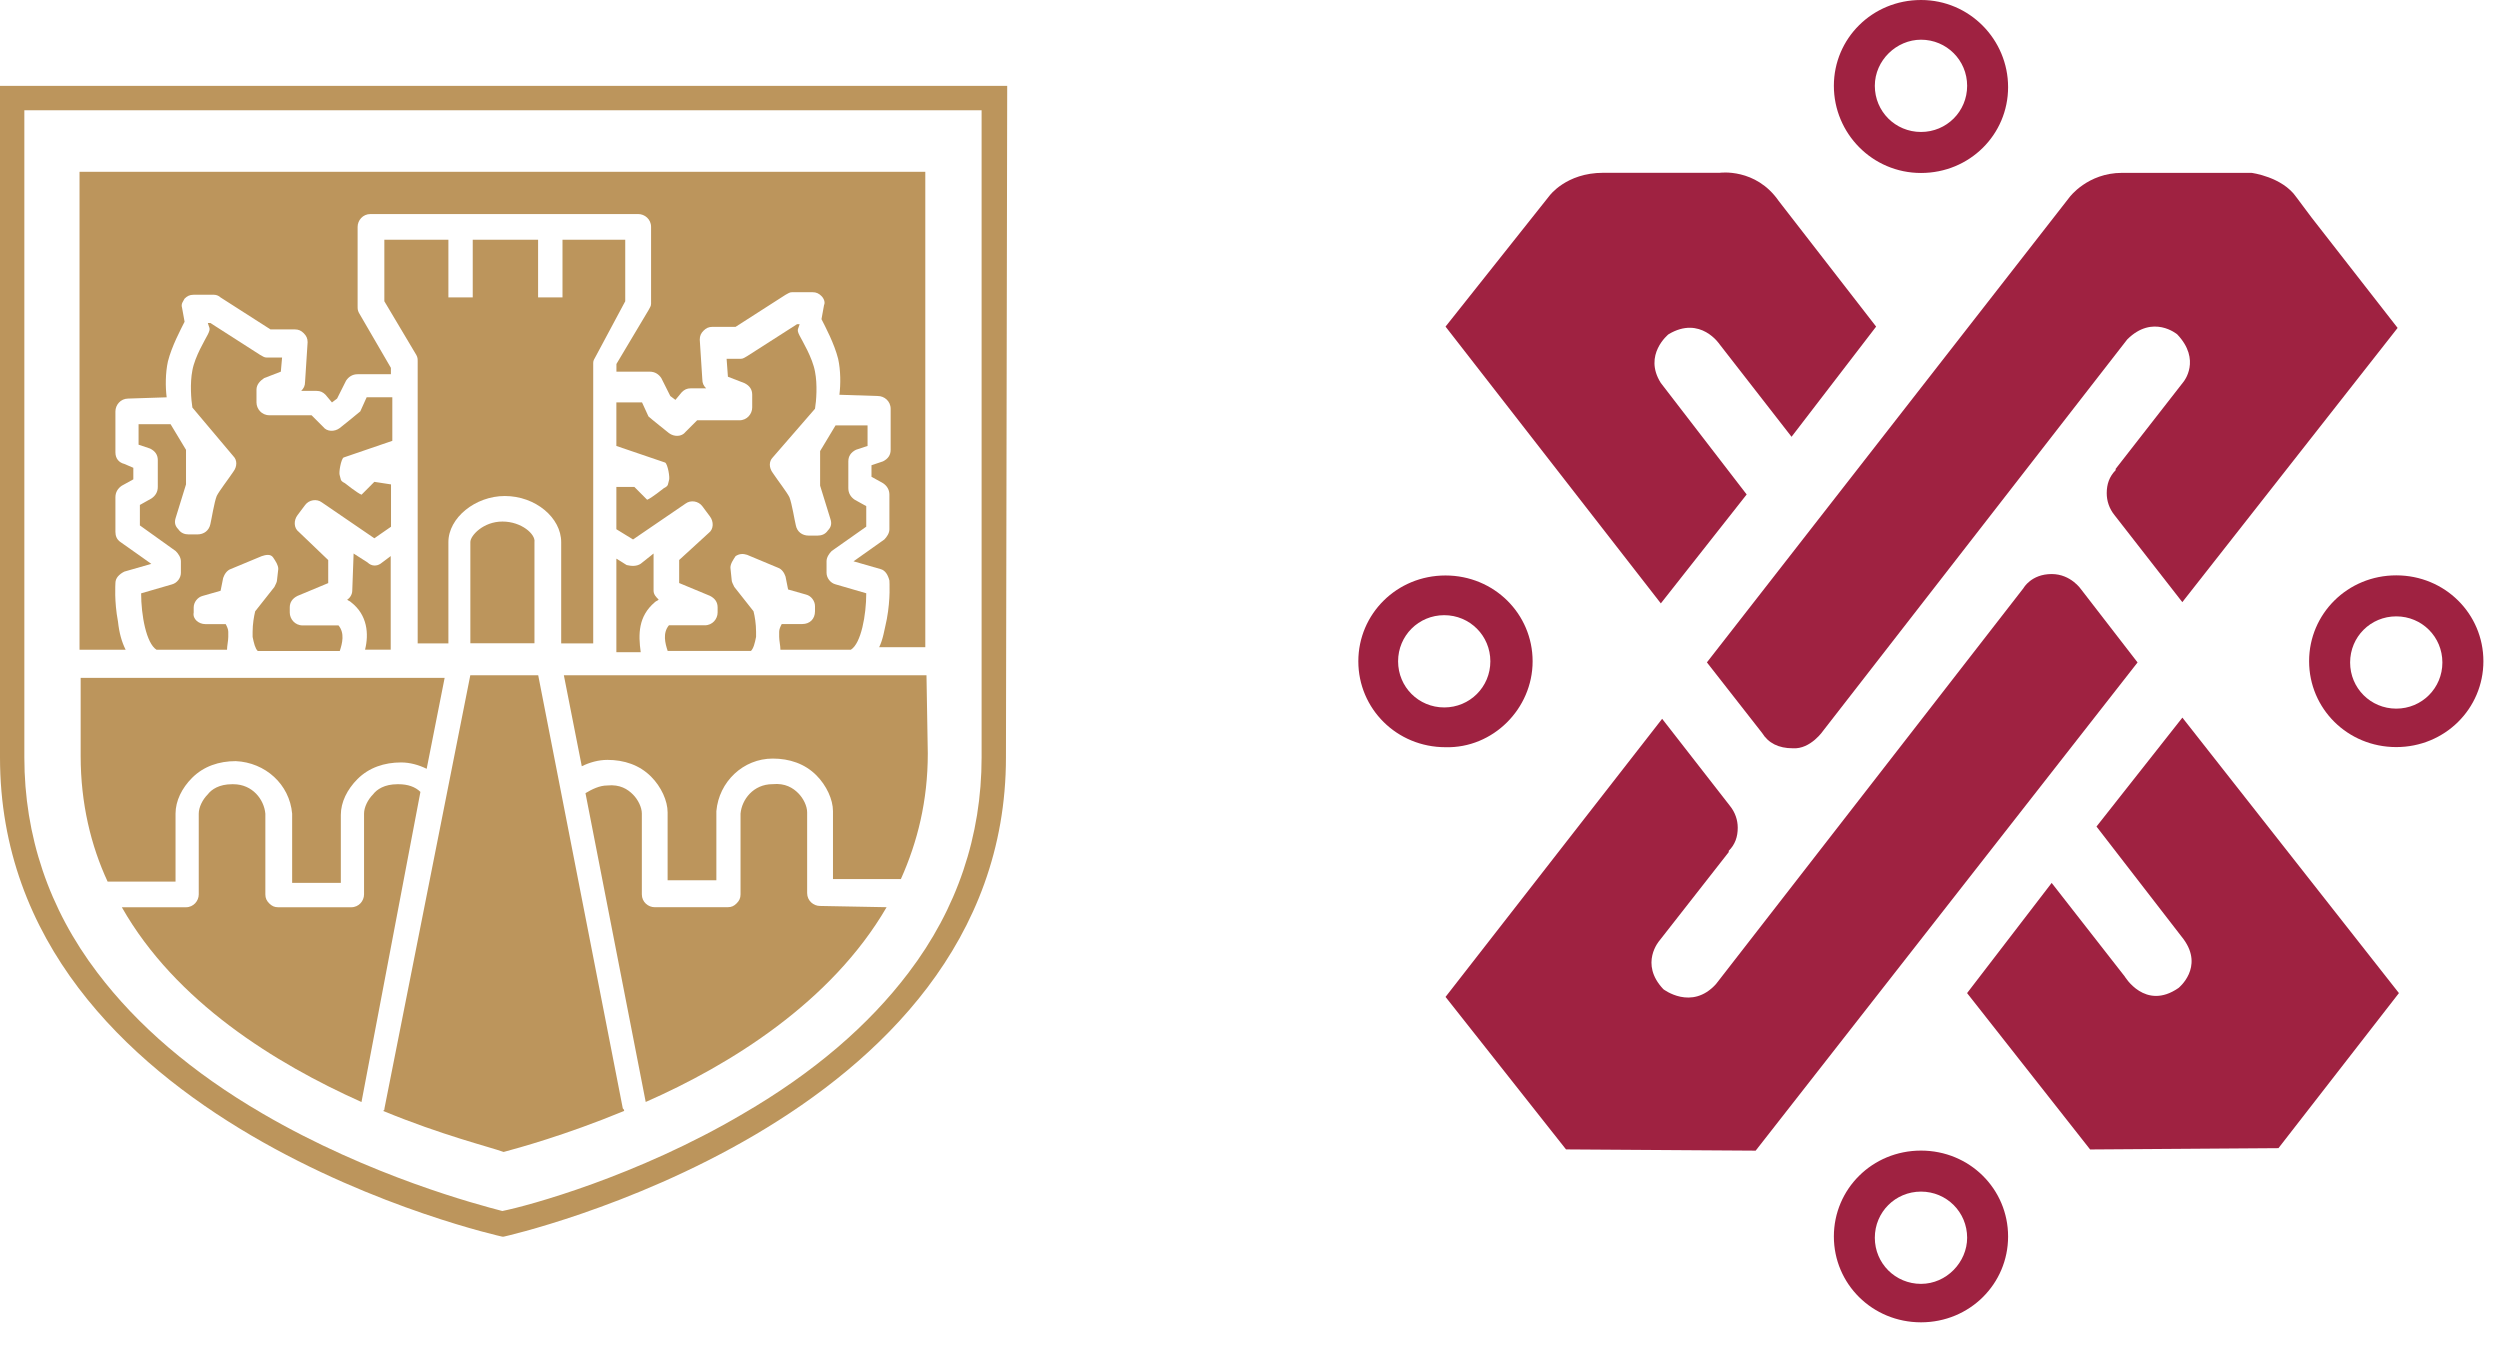
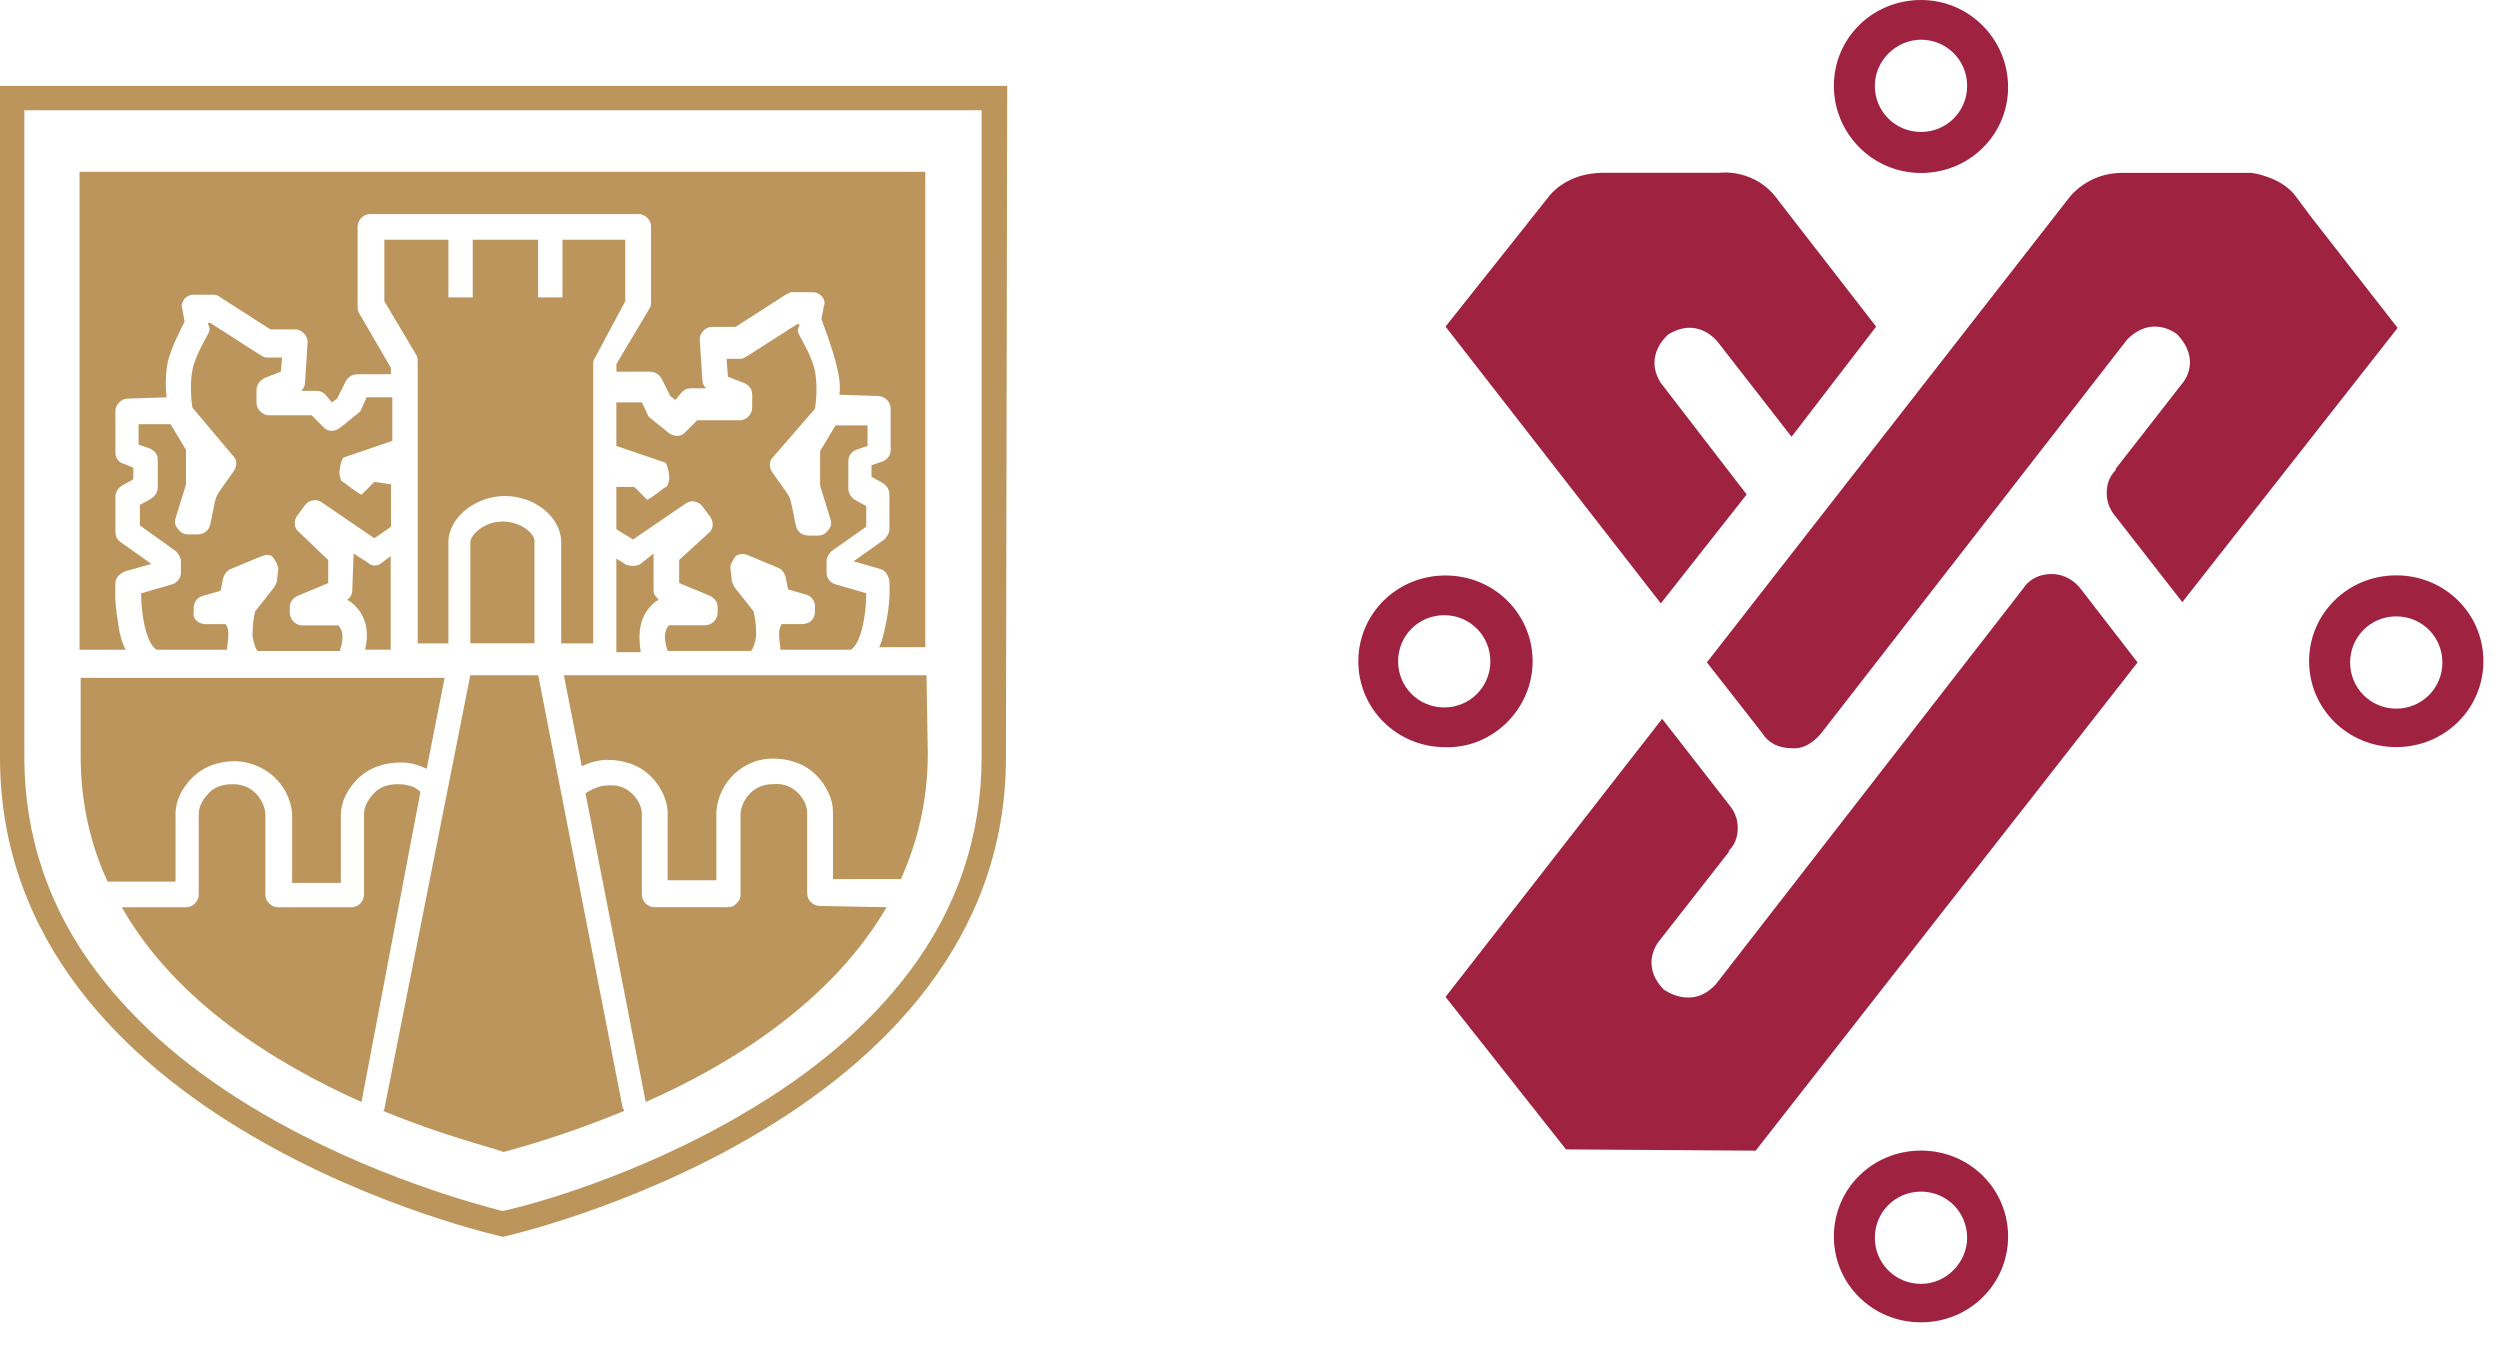
<svg xmlns="http://www.w3.org/2000/svg" width="42" height="23" viewBox="0 0 42 23" fill="none">
  <g id="Group 48096076">
    <g id="Group">
      <path id="Vector" d="M29.602 12.312C29.709 12.485 29.881 12.571 30.118 12.571C30.42 12.592 30.635 12.269 30.635 12.269L35.737 5.703C36.168 5.272 36.577 5.617 36.577 5.617C36.986 6.047 36.684 6.413 36.684 6.413L35.543 7.877V7.899C35.436 8.007 35.393 8.136 35.393 8.286C35.393 8.416 35.436 8.545 35.522 8.652L36.663 10.116L40.28 5.509L38.837 3.658L38.579 3.313C38.342 2.969 37.825 2.904 37.825 2.904H35.651C35.07 2.904 34.768 3.313 34.768 3.313L28.676 11.128L29.602 12.312Z" fill="#9F2241" />
      <path id="Vector_2" d="M29.344 8.307L27.902 6.434C27.601 5.96 28.031 5.616 28.031 5.616C28.569 5.293 28.892 5.788 28.892 5.788L30.098 7.338L31.519 5.487L29.883 3.377C29.495 2.817 28.892 2.903 28.892 2.903H26.933C26.309 2.903 26.029 3.291 26.029 3.291L24.285 5.487L27.902 10.137L29.344 8.307Z" fill="#9F2241" />
      <path id="Vector_3" d="M34.963 9.902C34.963 9.902 34.791 9.644 34.468 9.644C34.124 9.644 33.995 9.88 33.995 9.88L28.828 16.533C28.419 16.985 27.945 16.619 27.945 16.619C27.536 16.188 27.88 15.801 27.88 15.801L29.043 14.315V14.294C29.151 14.186 29.194 14.057 29.194 13.906C29.194 13.777 29.151 13.648 29.064 13.54L27.924 12.076L24.285 16.748L26.309 19.31L29.495 19.331L35.911 11.129L34.963 9.902Z" fill="#9F2241" />
-       <path id="Vector_4" d="M35.221 13.886L36.685 15.78C37.03 16.254 36.599 16.598 36.599 16.598C36.039 16.986 35.695 16.404 35.695 16.404L34.468 14.833L33.047 16.684L35.114 19.311L38.278 19.289L40.302 16.684L36.664 12.056L35.221 13.886Z" fill="#9F2241" />
      <path id="Vector_5" d="M40.257 11.905C39.826 11.905 39.482 11.56 39.482 11.13C39.482 10.699 39.826 10.355 40.257 10.355C40.688 10.355 41.032 10.699 41.032 11.13C41.032 11.56 40.688 11.905 40.257 11.905ZM40.257 9.666C39.439 9.666 38.793 10.312 38.793 11.108C38.793 11.905 39.439 12.551 40.257 12.551C41.075 12.551 41.721 11.905 41.721 11.108C41.721 10.312 41.075 9.666 40.257 9.666Z" fill="#9F2241" />
      <path id="Vector_6" d="M32.273 0.667C32.703 0.667 33.048 1.012 33.048 1.442C33.048 1.873 32.703 2.217 32.273 2.217C31.842 2.217 31.497 1.873 31.497 1.442C31.497 1.012 31.863 0.667 32.273 0.667ZM32.273 2.906C33.091 2.906 33.736 2.26 33.736 1.464C33.736 0.667 33.091 0 32.273 0C31.454 0 30.809 0.646 30.809 1.442C30.809 2.239 31.454 2.906 32.273 2.906Z" fill="#9F2241" />
      <path id="Vector_7" d="M23.488 11.11C23.488 10.68 23.832 10.335 24.263 10.335C24.693 10.335 25.038 10.68 25.038 11.11C25.038 11.541 24.693 11.885 24.263 11.885C23.832 11.885 23.488 11.541 23.488 11.11ZM25.748 11.11C25.748 10.314 25.102 9.668 24.284 9.668C23.466 9.668 22.82 10.314 22.82 11.11C22.82 11.907 23.466 12.553 24.284 12.553C25.081 12.574 25.748 11.907 25.748 11.11Z" fill="#9F2241" />
      <path id="Vector_8" d="M32.273 21.569C31.842 21.569 31.497 21.225 31.497 20.794C31.497 20.363 31.842 20.019 32.273 20.019C32.703 20.019 33.048 20.363 33.048 20.794C33.048 21.203 32.703 21.569 32.273 21.569ZM32.273 19.33C31.454 19.33 30.809 19.976 30.809 20.773C30.809 21.569 31.454 22.215 32.273 22.215C33.091 22.215 33.736 21.569 33.736 20.773C33.736 19.976 33.091 19.33 32.273 19.33Z" fill="#9F2241" />
      <path id="Vector_9" d="M16.921 1.443H0V12.724C0 18.924 8.439 20.776 8.439 20.776H8.461C8.461 20.776 16.9 18.903 16.9 12.724L16.921 1.443ZM16.491 1.852V12.724C16.491 14.038 16.082 15.265 15.264 16.341C14.596 17.224 13.671 18.02 12.486 18.709C10.7 19.764 8.87 20.259 8.439 20.345C8.03 20.238 6.222 19.764 4.413 18.709C3.229 18.02 2.304 17.224 1.636 16.341C0.818 15.265 0.409 14.038 0.409 12.724V1.852H16.491Z" fill="#BC955C" />
      <path id="Vector_10" d="M10.504 5.061V4.027H9.45V4.996H9.04V4.027H7.942V4.996H7.533V4.027H6.457V5.061L6.995 5.965C7.017 6.008 7.017 6.029 7.017 6.073V10.809H7.533V9.108C7.533 8.699 7.986 8.333 8.481 8.333C8.997 8.333 9.428 8.699 9.428 9.108V10.809H9.966V9.022C9.966 9 9.966 9 9.966 9V8.118V8.096V7.45V7.171V6.094C9.966 6.051 9.988 6.029 10.009 5.986L10.504 5.061Z" fill="#BC955C" />
      <path id="Vector_11" d="M6.564 10.914V9.342L6.392 9.471C6.327 9.514 6.241 9.514 6.176 9.45L5.94 9.299C5.94 9.32 5.94 9.32 5.94 9.32L5.918 9.923C5.918 9.988 5.875 10.052 5.832 10.074C5.854 10.095 5.875 10.095 5.897 10.117C6.176 10.332 6.198 10.655 6.133 10.914H6.564Z" fill="#BC955C" />
      <path id="Vector_12" d="M8.441 8.762C8.118 8.762 7.902 8.999 7.902 9.106V10.807H8.979V9.106C9 8.977 8.763 8.762 8.441 8.762Z" fill="#BC955C" />
-       <path id="Vector_13" d="M2.111 10.916C2.046 10.787 2.003 10.636 1.982 10.442C1.917 10.098 1.939 9.818 1.939 9.796C1.939 9.71 2.003 9.646 2.089 9.603L2.542 9.473L2.025 9.107C1.96 9.064 1.939 9 1.939 8.935V8.354C1.939 8.268 1.982 8.203 2.046 8.16L2.24 8.053V7.859L2.089 7.794C2.003 7.773 1.939 7.708 1.939 7.6V6.912C1.939 6.804 2.025 6.696 2.154 6.696L2.8 6.675C2.778 6.503 2.778 6.266 2.821 6.072C2.886 5.814 3.037 5.534 3.101 5.405L3.058 5.168C3.037 5.103 3.08 5.06 3.101 5.017C3.144 4.974 3.187 4.952 3.252 4.952H3.596C3.639 4.952 3.683 4.974 3.704 4.996L4.544 5.534H4.953C5.017 5.534 5.06 5.555 5.103 5.598C5.146 5.641 5.168 5.684 5.168 5.749L5.125 6.416C5.125 6.481 5.103 6.524 5.06 6.567H5.319C5.383 6.567 5.426 6.589 5.469 6.632L5.577 6.761L5.663 6.696L5.814 6.395C5.857 6.33 5.922 6.287 6.008 6.287H6.567V6.18L6.029 5.254C6.008 5.211 6.008 5.189 6.008 5.146V3.811C6.008 3.704 6.094 3.596 6.223 3.596H7.515H7.924H9.022H9.452H10.722C10.83 3.596 10.938 3.682 10.938 3.811V5.103C10.938 5.146 10.916 5.168 10.895 5.211L10.356 6.115V6.244H10.916C11.002 6.244 11.067 6.287 11.11 6.352L11.261 6.653L11.347 6.718L11.454 6.589C11.497 6.546 11.54 6.524 11.605 6.524H11.863C11.82 6.481 11.799 6.438 11.799 6.373L11.756 5.706C11.756 5.641 11.777 5.598 11.82 5.555C11.863 5.512 11.906 5.491 11.971 5.491H12.358L13.198 4.952C13.241 4.931 13.263 4.909 13.306 4.909H13.65C13.715 4.909 13.758 4.931 13.801 4.974C13.844 5.017 13.866 5.082 13.844 5.125L13.801 5.362C13.866 5.491 14.016 5.771 14.081 6.029C14.124 6.223 14.124 6.459 14.102 6.632L14.748 6.653C14.856 6.653 14.963 6.739 14.963 6.869V7.557C14.963 7.644 14.92 7.708 14.834 7.751L14.641 7.816V8.01L14.834 8.117C14.899 8.16 14.942 8.225 14.942 8.311V8.892C14.942 8.957 14.899 9.021 14.856 9.064L14.339 9.43L14.791 9.56C14.877 9.581 14.92 9.667 14.942 9.753C14.942 9.775 14.963 10.055 14.899 10.399C14.856 10.593 14.834 10.744 14.77 10.873H15.523H15.545V2.886H1.336V10.916H2.111Z" fill="#BC955C" />
+       <path id="Vector_13" d="M2.111 10.916C2.046 10.787 2.003 10.636 1.982 10.442C1.917 10.098 1.939 9.818 1.939 9.796C1.939 9.71 2.003 9.646 2.089 9.603L2.542 9.473L2.025 9.107C1.96 9.064 1.939 9 1.939 8.935V8.354C1.939 8.268 1.982 8.203 2.046 8.16L2.24 8.053V7.859L2.089 7.794C2.003 7.773 1.939 7.708 1.939 7.6V6.912C1.939 6.804 2.025 6.696 2.154 6.696L2.8 6.675C2.778 6.503 2.778 6.266 2.821 6.072C2.886 5.814 3.037 5.534 3.101 5.405L3.058 5.168C3.037 5.103 3.08 5.06 3.101 5.017C3.144 4.974 3.187 4.952 3.252 4.952H3.596C3.639 4.952 3.683 4.974 3.704 4.996L4.544 5.534H4.953C5.017 5.534 5.06 5.555 5.103 5.598C5.146 5.641 5.168 5.684 5.168 5.749L5.125 6.416C5.125 6.481 5.103 6.524 5.06 6.567H5.319C5.383 6.567 5.426 6.589 5.469 6.632L5.577 6.761L5.663 6.696L5.814 6.395C5.857 6.33 5.922 6.287 6.008 6.287H6.567V6.18L6.029 5.254C6.008 5.211 6.008 5.189 6.008 5.146V3.811C6.008 3.704 6.094 3.596 6.223 3.596H7.515H7.924H9.022H9.452H10.722C10.83 3.596 10.938 3.682 10.938 3.811V5.103C10.938 5.146 10.916 5.168 10.895 5.211L10.356 6.115V6.244H10.916C11.002 6.244 11.067 6.287 11.11 6.352L11.261 6.653L11.347 6.718L11.454 6.589C11.497 6.546 11.54 6.524 11.605 6.524H11.863C11.82 6.481 11.799 6.438 11.799 6.373L11.756 5.706C11.756 5.641 11.777 5.598 11.82 5.555C11.863 5.512 11.906 5.491 11.971 5.491H12.358L13.198 4.952C13.241 4.931 13.263 4.909 13.306 4.909H13.65C13.715 4.909 13.758 4.931 13.801 4.974C13.844 5.017 13.866 5.082 13.844 5.125L13.801 5.362C14.124 6.223 14.124 6.459 14.102 6.632L14.748 6.653C14.856 6.653 14.963 6.739 14.963 6.869V7.557C14.963 7.644 14.92 7.708 14.834 7.751L14.641 7.816V8.01L14.834 8.117C14.899 8.16 14.942 8.225 14.942 8.311V8.892C14.942 8.957 14.899 9.021 14.856 9.064L14.339 9.43L14.791 9.56C14.877 9.581 14.92 9.667 14.942 9.753C14.942 9.775 14.963 10.055 14.899 10.399C14.856 10.593 14.834 10.744 14.77 10.873H15.523H15.545V2.886H1.336V10.916H2.111Z" fill="#BC955C" />
      <path id="Vector_14" d="M11.001 10.117C11.023 10.095 11.044 10.095 11.066 10.074C11.023 10.031 10.98 9.988 10.98 9.923V9.32C10.98 9.299 10.98 9.299 10.98 9.299L10.764 9.471C10.7 9.514 10.614 9.514 10.528 9.493L10.355 9.385V10.957H10.764C10.722 10.655 10.722 10.354 11.001 10.117Z" fill="#BC955C" />
      <path id="Vector_15" d="M13.776 15.22C13.668 15.22 13.56 15.133 13.56 15.004V13.648C13.56 13.54 13.496 13.411 13.41 13.325C13.324 13.239 13.194 13.153 12.979 13.174C12.656 13.174 12.462 13.433 12.441 13.669V15.026C12.441 15.09 12.419 15.133 12.376 15.176C12.333 15.22 12.29 15.241 12.226 15.241H10.998C10.891 15.241 10.783 15.155 10.783 15.026V13.669C10.783 13.562 10.719 13.433 10.633 13.347C10.546 13.26 10.417 13.174 10.202 13.196C10.073 13.196 9.944 13.26 9.836 13.325L10.848 18.513C12.269 17.889 13.969 16.834 14.895 15.241L13.776 15.22Z" fill="#BC955C" />
      <path id="Vector_16" d="M10.463 18.621L9.042 11.345H7.901L6.459 18.621C6.459 18.643 6.459 18.643 6.438 18.664C7.428 19.073 8.224 19.267 8.461 19.353C8.698 19.289 9.495 19.073 10.485 18.664C10.485 18.643 10.485 18.643 10.463 18.621Z" fill="#BC955C" />
      <path id="Vector_17" d="M7.063 13.304C6.977 13.218 6.848 13.175 6.697 13.175H6.676C6.46 13.175 6.331 13.261 6.266 13.347C6.18 13.433 6.116 13.562 6.116 13.67V15.026C6.116 15.134 6.03 15.242 5.9 15.242H4.673C4.609 15.242 4.566 15.22 4.523 15.177C4.48 15.134 4.458 15.091 4.458 15.026V13.67C4.437 13.433 4.243 13.175 3.92 13.175H3.898C3.683 13.175 3.554 13.261 3.489 13.347C3.403 13.433 3.339 13.562 3.339 13.67V15.026C3.339 15.134 3.252 15.242 3.123 15.242H2.047C2.951 16.835 4.63 17.868 6.073 18.514L7.063 13.304Z" fill="#BC955C" />
      <path id="Vector_18" d="M15.565 11.345H9.473L9.774 12.873C9.903 12.809 10.054 12.766 10.205 12.766C10.485 12.766 10.743 12.852 10.937 13.046C11.109 13.218 11.216 13.454 11.216 13.648V14.789H12.035V13.648C12.035 13.627 12.035 13.627 12.035 13.627C12.078 13.132 12.487 12.744 12.982 12.744C13.262 12.744 13.52 12.83 13.714 13.024C13.886 13.196 13.994 13.433 13.994 13.627V14.768H15.135C15.415 14.143 15.587 13.454 15.587 12.658L15.565 11.345Z" fill="#BC955C" />
      <path id="Vector_19" d="M2.949 14.811V13.67C2.949 13.454 3.056 13.239 3.228 13.067C3.422 12.873 3.681 12.787 3.96 12.787C4.456 12.809 4.865 13.175 4.908 13.67C4.908 13.691 4.908 13.691 4.908 13.691V14.832H5.726V13.691C5.726 13.476 5.833 13.261 6.006 13.088C6.199 12.895 6.458 12.809 6.738 12.809C6.888 12.809 7.039 12.852 7.168 12.916L7.47 11.388H1.355V12.701C1.355 13.498 1.528 14.208 1.808 14.811H2.949Z" fill="#BC955C" />
      <path id="Vector_20" d="M3.448 10.485H3.792C3.814 10.528 3.835 10.571 3.835 10.614C3.835 10.636 3.835 10.679 3.835 10.7C3.835 10.765 3.814 10.851 3.814 10.916H2.63C2.457 10.808 2.371 10.334 2.371 9.968L2.888 9.818C2.974 9.796 3.039 9.71 3.039 9.624V9.43C3.039 9.366 2.996 9.301 2.952 9.258L2.35 8.827V8.483L2.543 8.375C2.608 8.332 2.651 8.268 2.651 8.181V7.729C2.651 7.643 2.608 7.579 2.522 7.536L2.328 7.471V7.127H2.866L3.125 7.557V8.138L2.952 8.698C2.931 8.763 2.931 8.827 2.996 8.892C3.039 8.956 3.103 8.978 3.168 8.978H3.318C3.426 8.978 3.512 8.913 3.534 8.806C3.555 8.72 3.598 8.44 3.641 8.332C3.684 8.246 3.835 8.052 3.921 7.923C3.986 7.837 3.986 7.729 3.921 7.665L3.232 6.847C3.211 6.717 3.189 6.438 3.232 6.222C3.275 5.986 3.448 5.706 3.491 5.62C3.512 5.576 3.534 5.533 3.512 5.49L3.491 5.426H3.534L4.373 5.964C4.416 5.986 4.438 6.007 4.481 6.007H4.739L4.718 6.244L4.438 6.352C4.373 6.395 4.309 6.459 4.309 6.545V6.761C4.309 6.868 4.395 6.976 4.524 6.976H5.234L5.428 7.17C5.493 7.256 5.622 7.256 5.708 7.191C5.708 7.191 6.031 6.933 6.053 6.911L6.16 6.674H6.591V7.148V7.406C6.591 7.406 5.837 7.665 5.773 7.686C5.73 7.708 5.687 7.945 5.708 7.988C5.73 8.052 5.708 8.074 5.794 8.117C5.794 8.117 6.01 8.289 6.074 8.311L6.289 8.095L6.569 8.138V8.849L6.289 9.043L5.407 8.44C5.321 8.375 5.191 8.397 5.127 8.483L4.998 8.655C4.933 8.741 4.933 8.87 5.019 8.935L5.514 9.409V9.796L4.998 10.011C4.912 10.054 4.868 10.119 4.868 10.205V10.291C4.868 10.399 4.955 10.507 5.084 10.507H5.687C5.794 10.636 5.751 10.808 5.708 10.937H4.33C4.287 10.894 4.266 10.808 4.244 10.7C4.244 10.679 4.244 10.636 4.244 10.614C4.244 10.485 4.266 10.356 4.287 10.27L4.61 9.861C4.632 9.818 4.653 9.775 4.653 9.753L4.675 9.559C4.675 9.495 4.632 9.43 4.589 9.366C4.546 9.301 4.459 9.322 4.395 9.344L3.878 9.559C3.814 9.581 3.771 9.645 3.749 9.71L3.706 9.925L3.405 10.011C3.318 10.033 3.254 10.119 3.254 10.205V10.291C3.232 10.399 3.34 10.485 3.448 10.485Z" fill="#BC955C" />
      <path id="Vector_21" d="M13.477 10.484H13.133C13.111 10.527 13.09 10.57 13.09 10.613C13.09 10.635 13.09 10.678 13.09 10.699C13.09 10.764 13.111 10.85 13.111 10.915H14.295C14.467 10.807 14.553 10.333 14.553 9.967L14.037 9.817C13.951 9.795 13.886 9.709 13.886 9.623V9.429C13.886 9.364 13.929 9.3 13.972 9.257L14.553 8.848V8.503L14.36 8.396C14.295 8.353 14.252 8.288 14.252 8.202V7.75C14.252 7.664 14.295 7.599 14.381 7.556L14.575 7.492V7.147H14.037L13.778 7.578V8.159L13.951 8.719C13.972 8.783 13.972 8.848 13.908 8.912C13.865 8.977 13.8 8.998 13.735 8.998H13.585C13.477 8.998 13.391 8.934 13.37 8.826C13.348 8.74 13.305 8.46 13.262 8.353C13.219 8.267 13.068 8.073 12.982 7.944C12.917 7.857 12.917 7.75 12.982 7.685L13.692 6.867C13.714 6.738 13.735 6.458 13.692 6.243C13.649 6.006 13.477 5.726 13.434 5.64C13.412 5.597 13.391 5.554 13.412 5.511L13.434 5.446H13.391L12.551 5.984C12.508 6.006 12.487 6.028 12.444 6.028H12.207L12.229 6.329L12.508 6.437C12.594 6.48 12.637 6.544 12.637 6.63V6.846C12.637 6.953 12.551 7.061 12.422 7.061H11.712L11.518 7.255C11.453 7.341 11.324 7.341 11.238 7.276C11.238 7.276 10.915 7.018 10.894 6.996L10.786 6.76H10.355V7.233V7.492C10.355 7.492 11.109 7.75 11.174 7.771C11.217 7.793 11.26 8.03 11.238 8.073C11.217 8.137 11.238 8.159 11.152 8.202C11.152 8.202 10.937 8.374 10.872 8.396L10.657 8.18H10.355V8.891L10.635 9.063L11.518 8.46C11.604 8.396 11.733 8.417 11.798 8.503L11.927 8.676C11.992 8.762 11.992 8.891 11.905 8.955L11.41 9.408V9.795L11.927 10.01C12.013 10.053 12.056 10.118 12.056 10.204V10.29C12.056 10.398 11.97 10.505 11.841 10.505H11.238C11.13 10.635 11.174 10.807 11.217 10.936H12.616C12.659 10.893 12.681 10.807 12.702 10.699C12.702 10.678 12.702 10.635 12.702 10.613C12.702 10.484 12.681 10.355 12.659 10.269L12.336 9.86C12.315 9.817 12.293 9.774 12.293 9.752L12.271 9.537C12.271 9.472 12.315 9.408 12.358 9.343C12.422 9.3 12.487 9.3 12.551 9.321L13.068 9.537C13.133 9.558 13.176 9.623 13.197 9.687L13.24 9.903L13.542 9.989C13.628 10.01 13.692 10.097 13.692 10.183V10.269C13.692 10.398 13.606 10.484 13.477 10.484Z" fill="#BC955C" />
    </g>
  </g>
</svg>